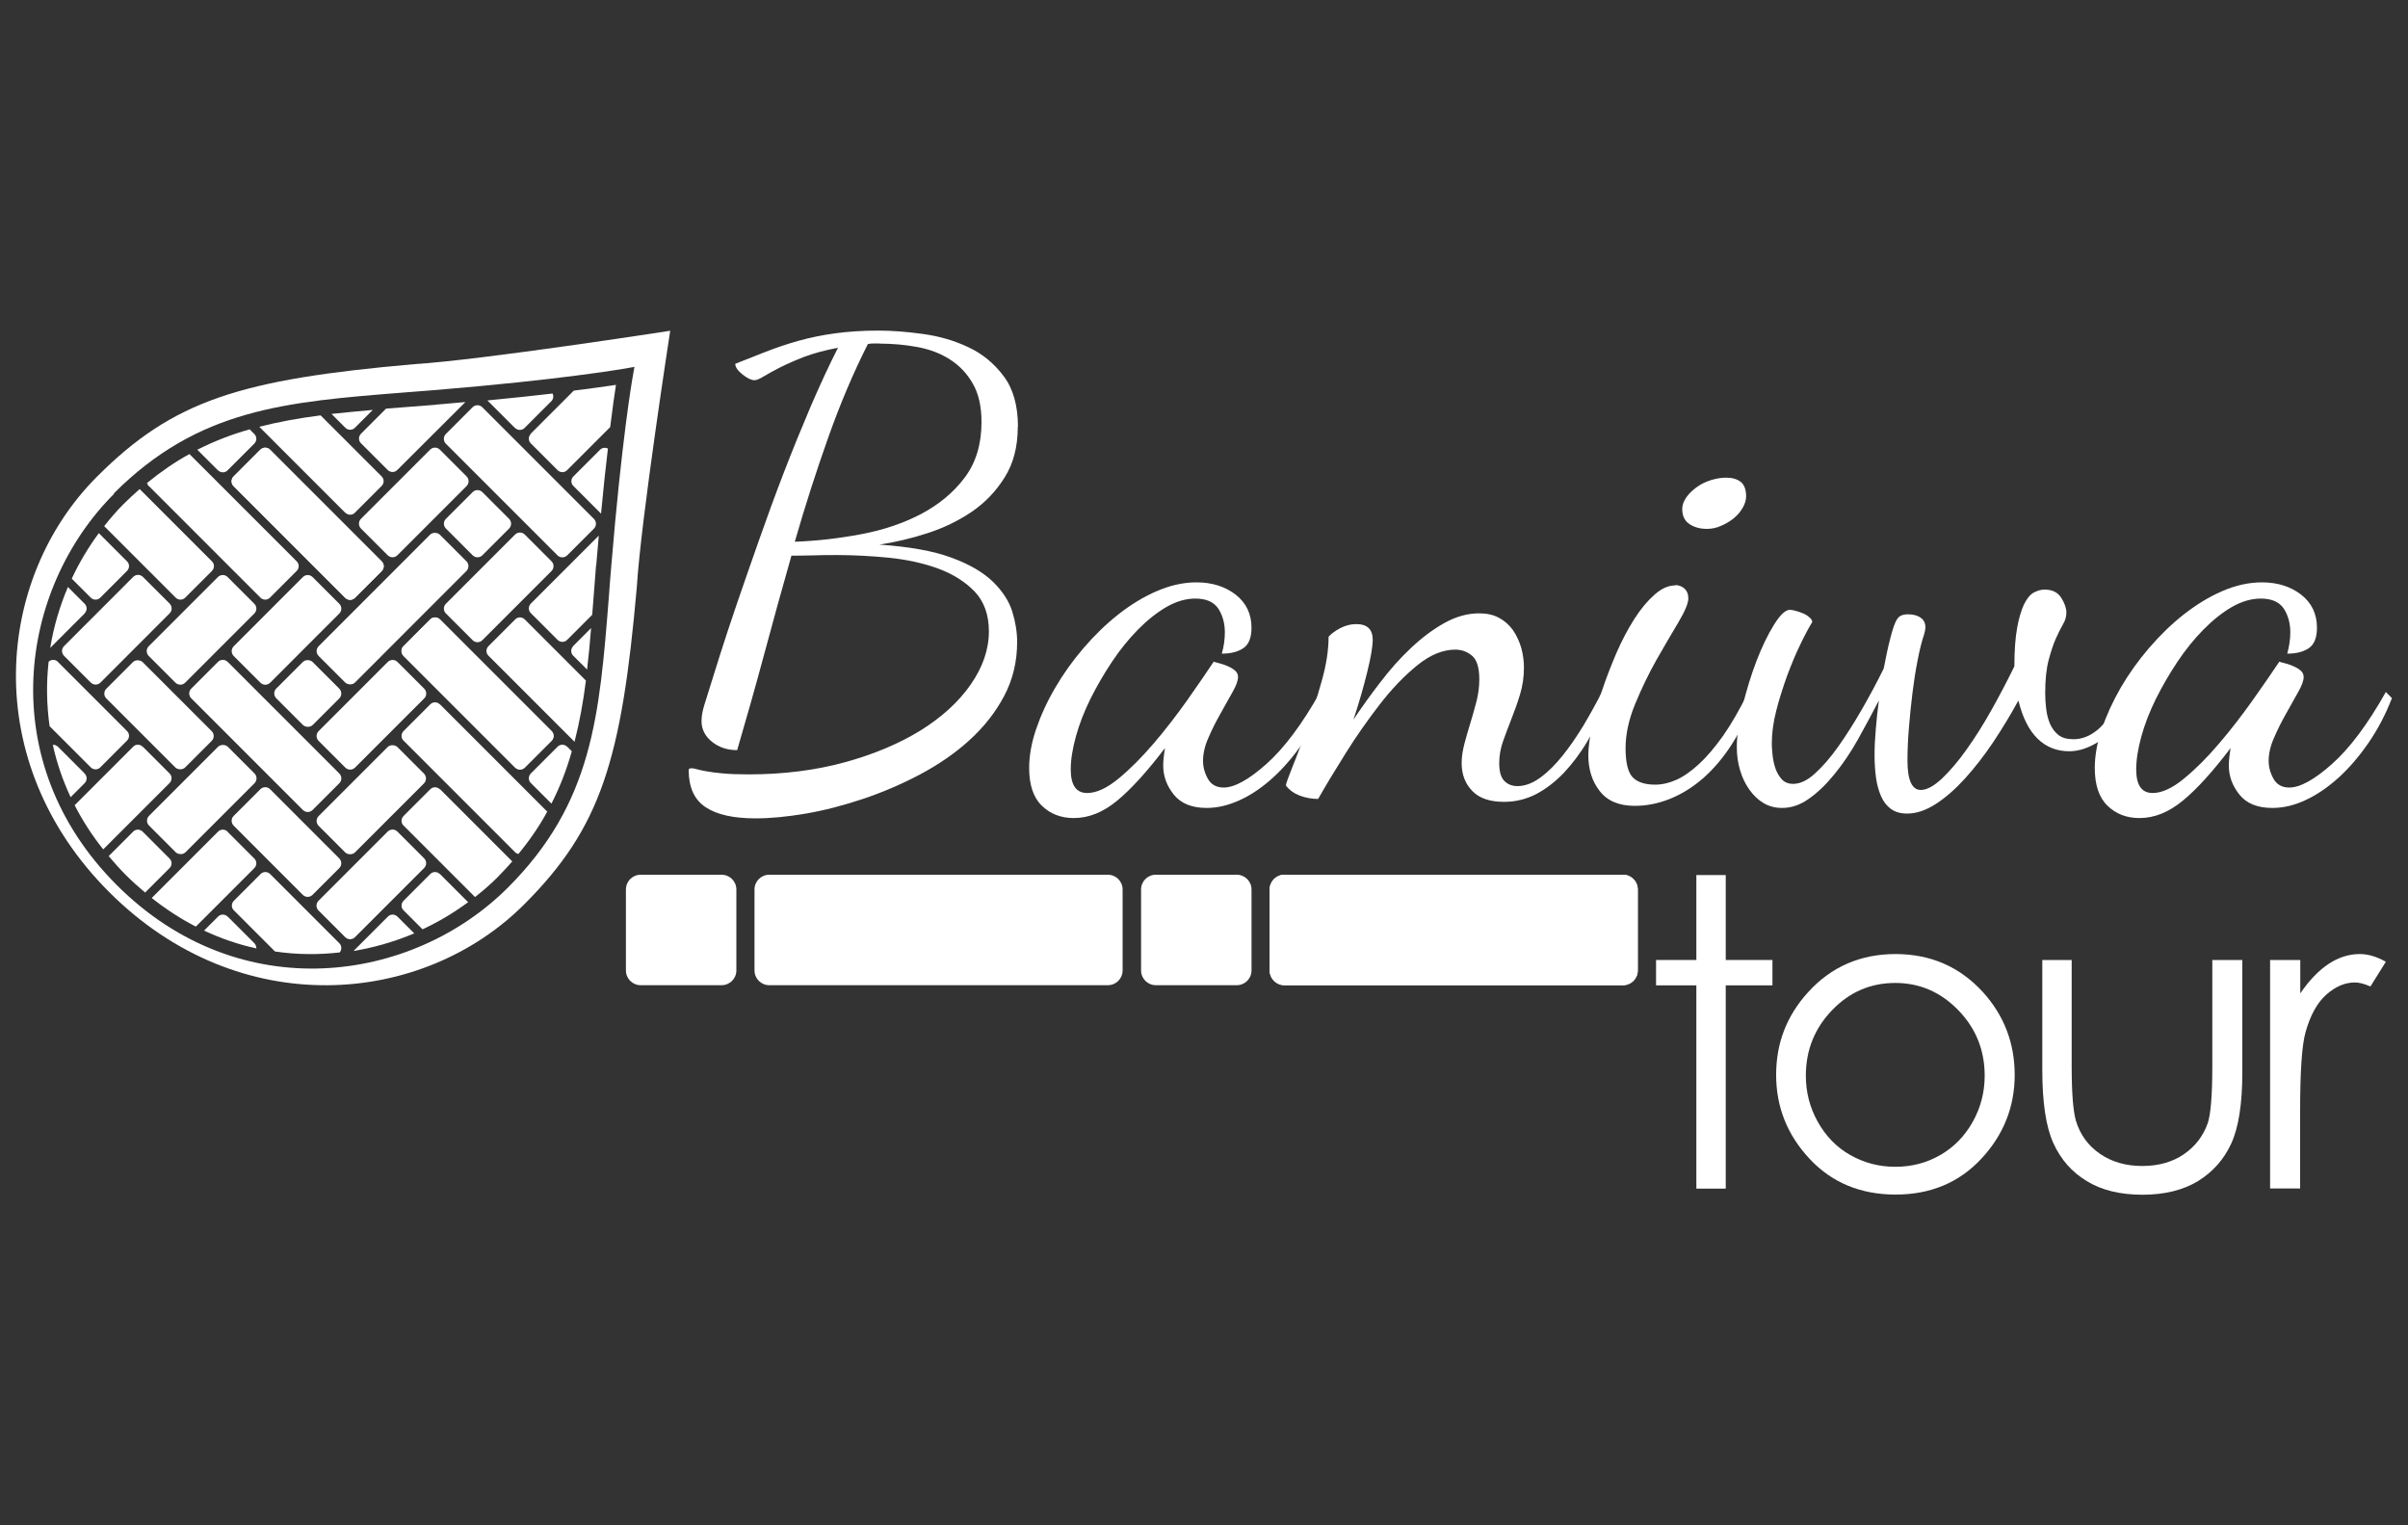
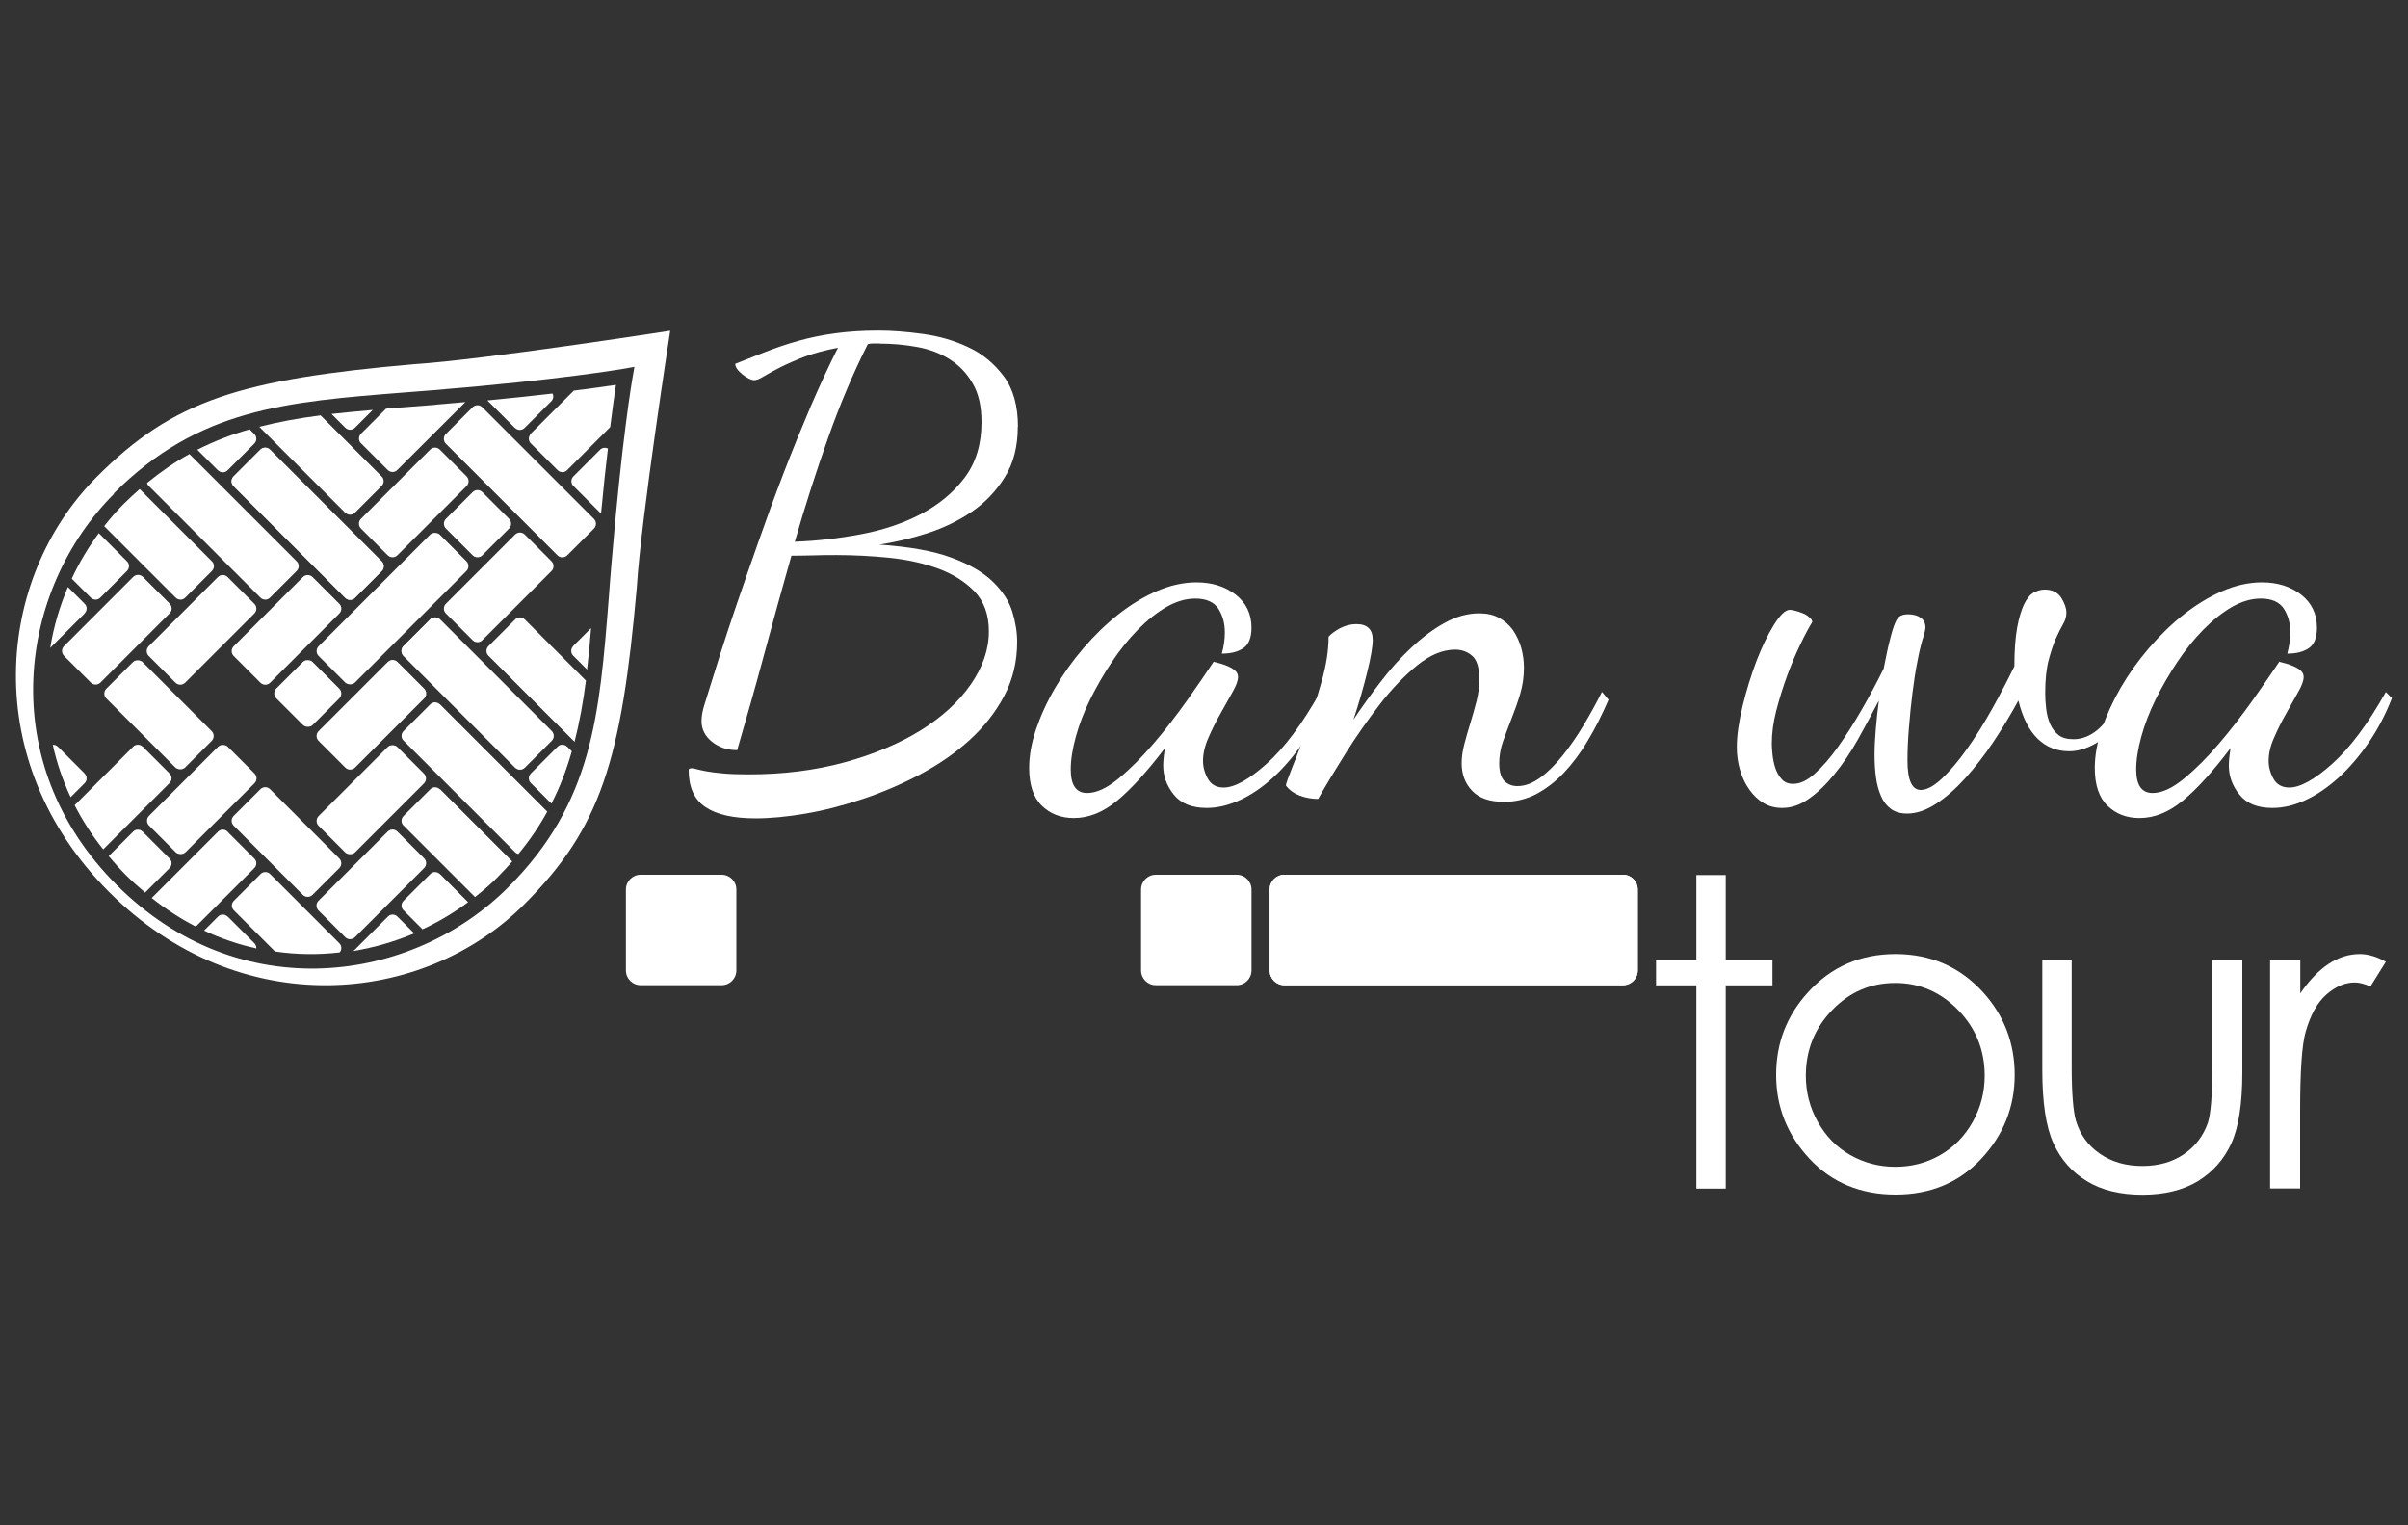
<svg xmlns="http://www.w3.org/2000/svg" viewBox="0 0 150 95">
  <rect x="0" y="0" width="150" height="95" fill="#333333" stroke="none" />
  <defs>
    <style> .cls-1 { fill: none; } .cls-2 { fill: #fff; } </style>
  </defs>
  <g id="Capa_3" data-name="Capa 3">
    <rect class="cls-1" width="150" height="95" />
  </g>
  <g id="Capa_1" data-name="Capa 1">
    <g>
      <rect class="cls-2" x="19.11" y="36.3" width="10.68" height="3.2" rx=".43" ry=".43" transform="translate(-19.64 28.41) rotate(-45.02)" />
      <path class="cls-2" d="M28.02,34.98h6.09c.24,0,.43.19.43.43v2.35c0,.24-.19.43-.43.43h-6.09c-.24,0-.43-.19-.43-.43v-2.35c0-.24.19-.43.43-.43Z" transform="translate(-16.77 32.68) rotate(-45)" />
      <rect class="cls-2" x="9.09" y="48.2" width="6.94" height="3.21" rx=".43" ry=".43" transform="translate(-31.53 23.46) rotate(-45)" />
      <path class="cls-2" d="M22.73,29.69h6.09c.24,0,.43.19.43.43v2.35c0,.24-.19.43-.43.43h-6.09c-.24,0-.43-.19-.43-.43v-2.35c0-.24.19-.43.43-.43Z" transform="translate(-14.58 27.39) rotate(-45)" />
      <path class="cls-2" d="M14.8,37.62h6.09c.24,0,.43.19.43.43v2.35c0,.24-.19.43-.43.43h-6.09c-.24,0-.43-.19-.43-.43v-2.35c0-.24.19-.43.43-.43Z" transform="translate(-22.51 24.12) rotate(-45.01)" />
      <path class="cls-2" d="M9.51,37.62h6.09c.24,0,.43.19.43.43v2.35c0,.24-.19.43-.43.43h-6.09c-.24,0-.43-.19-.43-.43v-2.35c0-.24.19-.43.43-.43Z" transform="translate(-24.06 20.37) rotate(-45)" />
      <path class="cls-2" d="M4.23,37.62h6.09c.24,0,.43.19.43.43v2.35c0,.24-.19.43-.43.43h-6.09c-.24,0-.43-.19-.43-.43v-2.35c0-.24.19-.43.43-.43Z" transform="translate(-25.61 16.64) rotate(-45.02)" />
      <path class="cls-2" d="M20.09,42.91h6.09c.24,0,.43.19.43.43v2.35c0,.24-.19.43-.43.43h-6.09c-.24,0-.43-.19-.43-.43v-2.35c0-.24.19-.43.43-.43Z" transform="translate(-24.7 29.4) rotate(-45)" />
      <rect class="cls-2" x="19.66" y="48.2" width="6.94" height="3.2" rx=".43" ry=".43" transform="translate(-28.44 30.95) rotate(-45)" />
      <path class="cls-2" d="M20.09,53.48h6.09c.24,0,.43.19.43.43v2.35c0,.24-.19.43-.43.43h-6.09c-.24,0-.43-.19-.43-.43v-2.35c0-.24.19-.43.43-.43Z" transform="translate(-32.18 32.49) rotate(-45)" />
      <path class="cls-2" d="M39.67,36.54c.26-4.2,2.08-15.94,2.08-15.94,0,0-11.74,1.82-15.94,2.08-10.82.95-15.01,2.24-19.77,7.01-6.32,6.32-7.39,17.72.76,25.87,8.15,8.14,19.55,7.08,25.86.76,4.76-4.76,6.06-8.95,7.01-19.77ZM7.09,30.73c5.28-5.28,10.68-5.7,18.14-6.29.58-.05,1.18-.09,1.79-.14,8.02-.66,11.71-1.32,11.75-1.32l.75-.13-.13.75s-.66,3.73-1.32,11.75c-.05.61-.1,1.2-.14,1.79-.59,7.47-1.01,12.86-6.29,18.14-5.95,5.95-16.69,7.52-24.37-.16-7.68-7.68-6.11-18.42-.16-24.37Z" />
      <g>
        <path class="cls-2" d="M63.4,26.58c0,1.23-.27,2.28-.81,3.14-.54.87-1.22,1.58-2.05,2.15-.83.56-1.75,1.01-2.77,1.34-1.02.33-2.01.56-2.99.71,1.86.13,3.35.39,4.48.81,1.13.41,1.99.92,2.6,1.51.6.59,1,1.21,1.2,1.86.2.65.3,1.28.3,1.88,0,1.23-.27,2.35-.81,3.37-.54,1.02-1.26,1.93-2.16,2.75-.9.82-1.93,1.52-3.07,2.13-1.14.6-2.32,1.11-3.54,1.52-1.22.41-2.41.72-3.57.92-1.17.2-2.21.3-3.14.3-1.38,0-2.42-.23-3.12-.7-.7-.46-1.05-1.24-1.05-2.31,0-.08.06-.11.19-.11.08,0,.18.02.32.06.14.04.34.08.6.13.26.05.6.09,1.02.13.41.04.95.06,1.6.06,2.16,0,4.15-.25,5.98-.75,1.83-.5,3.41-1.17,4.74-1.99,1.33-.83,2.37-1.78,3.12-2.86.75-1.08,1.13-2.18,1.13-3.31,0-1.03-.3-1.85-.88-2.47-.59-.61-1.34-1.09-2.26-1.43-.92-.34-1.93-.56-3.05-.68-1.12-.11-2.21-.17-3.29-.17-.5,0-.99,0-1.47.02-.48.01-.93.02-1.35.02-.58,2.03-1.14,4.07-1.69,6.11-.55,2.05-1.12,4.05-1.69,6-.63,0-1.15-.18-1.58-.53-.43-.35-.64-.78-.64-1.28,0-.3.06-.65.19-1.05.12-.4.24-.77.34-1.09.12-.4.33-1.06.62-1.98.29-.92.64-1.97,1.05-3.18.41-1.2.87-2.51,1.36-3.91.49-1.4,1.01-2.82,1.56-4.25.55-1.43,1.12-2.82,1.69-4.16.58-1.34,1.14-2.55,1.69-3.63-.8.15-1.5.34-2.09.56-.59.23-1.09.45-1.51.66-.41.21-.75.4-1.02.56-.26.16-.46.24-.58.24-.2,0-.45-.12-.75-.36-.3-.24-.45-.46-.45-.66.63-.25,1.26-.5,1.9-.75.64-.25,1.32-.48,2.03-.68.71-.2,1.48-.36,2.3-.47.81-.11,1.71-.17,2.69-.17.83,0,1.75.07,2.77.21,1.02.14,1.96.41,2.84.83.88.41,1.61,1.02,2.2,1.81.59.79.88,1.84.88,3.14ZM54.78,21.39h-.36c-.11,0-.23.01-.36.04-.9,1.78-1.72,3.71-2.46,5.8-.74,2.08-1.44,4.25-2.09,6.51,1.38-.05,2.76-.21,4.14-.47,1.38-.26,2.62-.68,3.73-1.26,1.1-.58,2.01-1.33,2.71-2.26.7-.93,1.05-2.08,1.05-3.46,0-.98-.18-1.78-.55-2.41-.36-.63-.84-1.13-1.43-1.5-.59-.38-1.27-.63-2.03-.77-.77-.14-1.55-.21-2.35-.21Z" />
        <path class="cls-2" d="M75.62,41.22c.1.03.24.06.41.11.18.05.34.11.51.19.16.07.3.16.41.26.11.1.17.23.17.38,0,.23-.11.54-.34.94-.23.4-.48.85-.75,1.34-.28.49-.53.99-.75,1.5-.23.51-.34,1-.34,1.45,0,.38.1.75.3,1.11.2.36.53.55.98.55.68,0,1.57-.49,2.67-1.47,1.1-.98,2.22-2.47,3.35-4.48l.38.38c-.4,1.03-.89,1.96-1.47,2.8-.58.84-1.2,1.56-1.86,2.16-.66.6-1.35,1.07-2.05,1.39-.7.32-1.39.49-2.07.49-.93,0-1.61-.28-2.05-.83-.44-.55-.66-1.15-.66-1.81,0-.3.04-.66.11-1.09-1.1,1.45-2.1,2.55-2.97,3.27-.88.73-1.78,1.09-2.71,1.09-.8,0-1.47-.26-1.99-.77-.53-.51-.79-1.3-.79-2.35,0-.75.14-1.55.43-2.41.29-.85.68-1.71,1.19-2.58.5-.86,1.09-1.69,1.77-2.48.68-.79,1.4-1.49,2.16-2.09.76-.6,1.56-1.09,2.39-1.45.83-.36,1.66-.55,2.48-.55.98,0,1.79.26,2.45.77.65.51.98,1.2.98,2.05,0,.63-.17,1.05-.51,1.28-.34.23-.78.34-1.34.34.13-.45.19-.89.19-1.32,0-.58-.14-1.07-.41-1.49-.28-.41-.75-.62-1.43-.62-.6,0-1.2.18-1.81.53-.6.35-1.19.82-1.77,1.41-.58.59-1.12,1.26-1.62,2.01-.5.75-.95,1.53-1.34,2.31-.39.79-.69,1.57-.9,2.33-.21.77-.32,1.45-.32,2.05,0,.98.34,1.47,1.02,1.47.58,0,1.23-.3,1.96-.9.73-.6,1.45-1.33,2.18-2.18.73-.85,1.42-1.75,2.09-2.69.66-.94,1.22-1.75,1.67-2.43Z" />
        <path class="cls-2" d="M80.1,48.93c0-.1.14-.49.41-1.17.28-.68.58-1.48.9-2.41.33-.93.63-1.9.92-2.92.29-1.02.43-1.94.43-2.77.15-.18.39-.35.71-.53.33-.17.66-.26,1.02-.26.68,0,1.02.33,1.02.98,0,.4-.11,1.07-.34,2-.23.93-.51,1.92-.86,2.97.5-.75,1.05-1.52,1.66-2.31.6-.79,1.24-1.51,1.92-2.15.68-.64,1.37-1.16,2.09-1.56.72-.4,1.44-.6,2.16-.6.48,0,.89.09,1.24.28.35.19.64.45.87.77.22.33.39.69.51,1.09.11.4.17.82.17,1.24,0,.58-.08,1.13-.24,1.66-.16.53-.34,1.03-.53,1.51-.19.48-.36.95-.53,1.41-.16.46-.24.92-.24,1.37,0,.53.11.9.32,1.11.21.21.48.32.81.32.48,0,.95-.18,1.43-.53.48-.35.94-.81,1.39-1.37.45-.56.88-1.19,1.3-1.88.41-.69.8-1.39,1.15-2.09l.41.49c-.4.93-.83,1.78-1.3,2.56-.46.78-.97,1.45-1.5,2.01-.54.56-1.12,1-1.73,1.32-.62.31-1.27.47-1.98.47-.88,0-1.54-.22-1.98-.68-.44-.45-.66-1.03-.66-1.73,0-.38.06-.78.17-1.2.11-.43.24-.86.38-1.32.14-.45.26-.9.38-1.35.11-.45.17-.9.17-1.35,0-.7-.14-1.19-.43-1.45-.29-.26-.65-.4-1.07-.4-.78,0-1.57.33-2.37.98-.8.65-1.58,1.46-2.33,2.43-.75.97-1.46,1.98-2.13,3.05-.67,1.07-1.24,2.01-1.71,2.84-.4,0-.78-.07-1.15-.21-.36-.14-.65-.35-.85-.62Z" />
-         <path class="cls-2" d="M104.34,36.44c.23,0,.42.07.58.21.16.14.25.35.25.62,0,.3-.21.8-.62,1.49-.41.69-.87,1.47-1.36,2.33-.49.87-.93,1.78-1.33,2.75-.4.97-.6,1.89-.6,2.77s.15,1.5.45,1.81c.3.3.77.45,1.39.45.43,0,.87-.1,1.32-.3.45-.2.92-.53,1.41-.98.49-.45.99-1.04,1.51-1.77.51-.73,1.03-1.63,1.56-2.71l.34.38c-.38,1.08-.83,2.04-1.37,2.88-.54.84-1.14,1.54-1.79,2.11-.65.56-1.34.99-2.07,1.28-.73.29-1.45.43-2.18.43-.98,0-1.71-.31-2.18-.92-.48-.61-.71-1.36-.71-2.24,0-.48.08-1.07.23-1.77.15-.7.36-1.45.62-2.24.26-.79.57-1.57.9-2.35.34-.78.71-1.48,1.11-2.11.4-.63.82-1.13,1.26-1.52.44-.39.87-.58,1.3-.58ZM106.33,32.94c-.43,0-.79-.1-1.09-.3-.3-.2-.45-.51-.45-.94,0-.25.09-.49.26-.73.17-.24.39-.45.66-.64.26-.19.56-.33.88-.43.33-.1.64-.15.94-.15.38,0,.68.09.9.26.22.17.34.48.34.9,0,.23-.07.46-.21.71-.14.25-.33.47-.56.66-.24.19-.5.35-.79.47-.29.13-.58.19-.88.19Z" />
        <path class="cls-2" d="M132.63,43.63c-.55,1.25-1.16,2.09-1.83,2.52-.67.43-1.3.64-1.9.64-.78,0-1.44-.26-1.98-.79-.54-.53-.93-1.32-1.19-2.37-.48.88-1,1.74-1.56,2.58-.56.84-1.15,1.59-1.75,2.26-.6.66-1.21,1.2-1.83,1.6-.62.4-1.21.6-1.79.6-.4,0-.73-.09-1-.28-.26-.19-.47-.45-.62-.79-.15-.34-.26-.73-.32-1.17-.06-.44-.09-.91-.09-1.41s.03-1.05.08-1.64c.05-.59.11-1.17.19-1.75-.43.83-.87,1.64-1.32,2.45-.45.8-.94,1.52-1.45,2.14-.51.63-1.04,1.14-1.58,1.52-.54.39-1.1.58-1.68.58-.43,0-.81-.1-1.15-.3-.34-.2-.63-.48-.88-.83-.25-.35-.45-.75-.58-1.2-.14-.45-.21-.94-.21-1.47,0-.7.12-1.55.36-2.54.24-.99.53-1.93.86-2.8.34-.88.7-1.63,1.09-2.26.39-.63.72-.94,1-.94.08,0,.19.02.34.06.15.04.3.09.45.15.15.06.29.14.41.25.13.1.19.2.19.3-.2.33-.45.78-.73,1.37-.29.59-.56,1.24-.83,1.96-.26.72-.49,1.44-.68,2.18-.19.74-.28,1.42-.28,2.05,0,.15.01.37.04.66.03.29.08.57.17.85.09.28.22.51.4.71.17.2.41.3.72.3.43,0,.88-.21,1.35-.64.48-.43.96-.98,1.45-1.67.49-.69.98-1.46,1.47-2.31.49-.85.95-1.71,1.37-2.56.15-.78.28-1.39.4-1.84.11-.45.22-.79.32-1.02.1-.23.21-.37.34-.43.13-.06.28-.09.45-.09.33,0,.59.07.79.21.2.14.3.34.3.62,0,.08-.03.21-.08.41-.15.45-.29,1-.41,1.64-.13.64-.23,1.32-.32,2.03-.09.71-.16,1.44-.22,2.16-.06.73-.09,1.4-.09,2.03,0,1.23.28,1.84.83,1.84.38,0,.81-.24,1.32-.71.5-.48,1.02-1.08,1.54-1.82.53-.74,1.05-1.57,1.56-2.48.51-.91.98-1.81,1.41-2.69,0-.98.06-1.77.17-2.39.11-.61.26-1.1.43-1.47.18-.36.38-.61.6-.73.23-.12.45-.19.68-.19.48,0,.82.17,1.04.51.21.34.32.65.32.92,0,.25-.07.5-.21.73-.14.24-.29.54-.45.9-.16.36-.31.82-.45,1.35-.14.54-.21,1.22-.21,2.05,0,.3.02.62.06.96.04.34.12.65.24.94.13.29.3.52.53.7.23.18.54.26.94.26.53,0,1.03-.2,1.51-.6.48-.4.97-1.13,1.47-2.18l.49.38Z" />
        <path class="cls-2" d="M142,41.22c.1.03.24.06.41.11.18.05.34.11.51.19.16.07.3.16.41.26.11.1.17.23.17.38,0,.23-.11.54-.34.94-.23.4-.48.85-.75,1.34-.28.49-.53.99-.75,1.5-.23.51-.34,1-.34,1.45,0,.38.1.75.3,1.11.2.36.53.55.98.55.68,0,1.57-.49,2.67-1.47,1.1-.98,2.22-2.47,3.35-4.48l.38.38c-.4,1.03-.89,1.96-1.47,2.8-.58.84-1.2,1.56-1.86,2.16-.67.6-1.35,1.07-2.05,1.39-.7.33-1.39.49-2.07.49-.93,0-1.61-.28-2.05-.83-.44-.55-.66-1.15-.66-1.81,0-.3.04-.66.11-1.09-1.1,1.45-2.09,2.55-2.97,3.27-.88.73-1.78,1.09-2.71,1.09-.8,0-1.47-.26-1.99-.77-.53-.51-.79-1.3-.79-2.35,0-.75.14-1.55.43-2.41.29-.85.68-1.71,1.18-2.58.5-.86,1.09-1.69,1.77-2.48.68-.79,1.4-1.49,2.16-2.09.77-.6,1.56-1.09,2.39-1.45.83-.36,1.66-.55,2.48-.55.98,0,1.79.26,2.45.77.65.51.98,1.2.98,2.05,0,.63-.17,1.05-.51,1.28-.34.23-.78.34-1.34.34.12-.45.19-.89.19-1.32,0-.58-.14-1.07-.41-1.49-.28-.41-.75-.62-1.43-.62-.6,0-1.2.18-1.81.53-.6.35-1.19.82-1.77,1.41-.58.59-1.12,1.26-1.62,2.01-.5.75-.95,1.53-1.34,2.31-.39.79-.69,1.57-.9,2.33-.21.77-.32,1.45-.32,2.05,0,.98.34,1.47,1.02,1.47.58,0,1.23-.3,1.96-.9.73-.6,1.46-1.33,2.18-2.18.73-.85,1.42-1.75,2.09-2.69.67-.94,1.22-1.75,1.68-2.43Z" />
      </g>
      <path class="cls-2" d="M80.02,54.48h21.08c.51,0,.92.41.92.92v5.04c0,.51-.41.92-.92.92h-21.09c-.51,0-.92-.41-.92-.92v-5.04c0-.51.41-.92.92-.92Z" />
-       <path class="cls-2" d="M47.93,54.48h21.08c.51,0,.92.41.92.92v5.04c0,.51-.41.92-.92.92h-21.09c-.51,0-.92-.41-.92-.92v-5.04c0-.51.41-.92.92-.92Z" />
      <path class="cls-2" d="M80.02,54.48h21.08c.51,0,.92.41.92.92v5.04c0,.51-.41.92-.92.92h-21.09c-.51,0-.92-.41-.92-.92v-5.04c0-.51.41-.92.92-.92Z" />
      <path class="cls-2" d="M28.57,37.85h2.35c.24,0,.43.19.43.43v9.83c0,.24-.19.43-.43.43h-2.35c-.24,0-.43-.19-.43-.43v-9.83c0-.24.19-.43.43-.43Z" transform="translate(-21.83 33.68) rotate(-45)" />
      <path class="cls-2" d="M31.21,24.63h2.35c.24,0,.43.19.43.43v9.83c0,.24-.19.43-.43.43h-2.35c-.24,0-.43-.19-.43-.43v-9.83c0-.24.19-.43.43-.43Z" transform="translate(-11.71 31.68) rotate(-45)" />
      <path class="cls-2" d="M28.57,31.01h2.35c.24,0,.43.19.43.43v2.35c0,.24-.19.43-.43.43h-2.35c-.24,0-.43-.19-.43-.43v-2.35c0-.24.19-.43.43-.43Z" transform="translate(-14.35 30.58) rotate(-44.99)" />
      <path class="cls-2" d="M17.99,27.27h2.35c.24,0,.43.19.43.43v9.83c0,.24-.19.43-.43.43h-2.35c-.24,0-.43-.19-.43-.43v-9.83c0-.24.19-.43.43-.43Z" transform="translate(-17.45 23.11) rotate(-45)" />
      <path class="cls-2" d="M17.99,27.27h2.35c.24,0,.43.19.43.43v9.83c0,.24-.19.43-.43.43h-2.35c-.24,0-.43-.19-.43-.43v-9.83c0-.24.19-.43.43-.43Z" transform="translate(-17.45 23.11) rotate(-45)" />
-       <path class="cls-2" d="M15.35,40.49h2.35c.24,0,.43.19.43.43v9.83c0,.24-.19.43-.43.43h-2.35c-.24,0-.43-.19-.43-.43v-9.83c0-.24.19-.43.43-.43Z" transform="translate(-27.57 25.11) rotate(-45)" />
      <rect class="cls-2" x="17.57" y="41.59" width="3.2" height="3.21" rx=".43" ry=".43" transform="translate(-24.93 26.21) rotate(-45.01)" />
      <path class="cls-2" d="M28.57,37.85h2.35c.24,0,.43.19.43.43v9.83c0,.24-.19.43-.43.43h-2.35c-.24,0-.43-.19-.43-.43v-9.83c0-.24.19-.43.43-.43Z" transform="translate(-21.83 33.68) rotate(-45)" />
      <path class="cls-2" d="M16.67,48.97h2.35c.24,0,.43.19.43.43v6.09c0,.24-.19.43-.43.43h-2.35c-.24,0-.43-.19-.43-.43v-6.09c0-.24.19-.43.43-.43Z" transform="translate(-31.85 27.96) rotate(-44.98)" />
      <rect class="cls-2" x="8.31" y="41.04" width="3.2" height="6.94" rx=".43" ry=".43" transform="translate(-28.58 20.06) rotate(-45.01)" />
      <path class="cls-2" d="M21.15,59.33c.15-.17.15-.42-.01-.58l-4.31-4.31c-.17-.17-.44-.17-.6,0l-1.66,1.66c-.17.17-.17.44,0,.6l2.56,2.56c1.35.2,2.7.21,4.02.06Z" />
      <path class="cls-2" d="M72,54.48h5.04c.51,0,.92.41.92.92v5.04c0,.51-.41.92-.92.92h-5.04c-.51,0-.92-.41-.92-.92v-5.04c0-.51.41-.92.92-.92Z" />
      <path class="cls-2" d="M39.91,54.48h5.04c.51,0,.92.41.92.92v5.04c0,.51-.41.92-.92.92h-5.04c-.51,0-.92-.41-.92-.92v-5.04c0-.51.41-.92.92-.92Z" />
      <g>
        <path class="cls-2" d="M118.07,59.42c2.19,0,4.01.79,5.46,2.38,1.31,1.45,1.97,3.17,1.97,5.15s-.69,3.73-2.08,5.22c-1.39,1.49-3.17,2.23-5.34,2.23s-3.97-.74-5.36-2.23c-1.39-1.49-2.08-3.23-2.08-5.22s.66-3.68,1.97-5.13c1.44-1.6,3.27-2.4,5.47-2.4ZM118.06,61.22c-1.53,0-2.84.56-3.93,1.69-1.09,1.13-1.64,2.49-1.64,4.09,0,1.03.25,1.99.75,2.88.5.89,1.17,1.58,2.02,2.06.85.48,1.78.73,2.8.73s1.95-.24,2.8-.73c.85-.49,1.52-1.17,2.02-2.06.5-.89.75-1.85.75-2.88,0-1.6-.55-2.96-1.65-4.09-1.1-1.13-2.41-1.69-3.92-1.69Z" />
        <path class="cls-2" d="M127.22,59.79h1.83v6.65c0,1.62.09,2.74.26,3.35.26.87.76,1.56,1.5,2.07.74.51,1.62.76,2.64.76s1.89-.25,2.6-.74c.71-.49,1.2-1.14,1.48-1.94.18-.55.28-1.72.28-3.5v-6.65h1.87v6.99c0,1.96-.23,3.44-.69,4.44-.46,1-1.15,1.77-2.07,2.34-.92.56-2.08.85-3.46.85s-2.55-.28-3.47-.85c-.93-.56-1.62-1.35-2.08-2.36-.46-1.01-.69-2.53-.69-4.55v-6.86Z" />
        <path class="cls-2" d="M141.42,59.79h1.87v2.08c.56-.82,1.15-1.43,1.77-1.84.62-.41,1.27-.61,1.94-.61.51,0,1.05.16,1.62.48l-.96,1.54c-.38-.17-.71-.25-.97-.25-.61,0-1.2.25-1.77.75-.57.5-1,1.28-1.3,2.34-.23.81-.34,2.45-.34,4.92v4.82h-1.87v-14.25Z" />
        <polygon class="cls-2" points="107.5 59.79 107.5 54.5 105.67 54.5 105.67 59.79 103.16 59.79 103.16 61.36 103.16 61.37 105.67 61.37 105.67 74.03 107.5 74.03 107.5 61.37 110.41 61.37 110.41 59.79 107.5 59.79" />
      </g>
      <path class="cls-2" d="M27.4,54.44c-.17-.17-.44-.17-.6,0l-1.66,1.66c-.17.17-.17.44,0,.6l1.18,1.18c1.01-.47,1.96-1.04,2.84-1.69l-1.75-1.75Z" />
      <path class="cls-2" d="M27.4,49.16c-.17-.17-.44-.17-.6,0l-1.66,1.66c-.17.17-.17.44,0,.6l4.45,4.45c.48-.38.94-.77,1.37-1.2.34-.34.65-.68.95-1.02l-4.5-4.5Z" />
      <path class="cls-2" d="M27.4,43.87c-.17-.17-.44-.17-.6,0l-1.66,1.66c-.17.17-.17.44,0,.6l6.95,6.95c.06.06.13.09.2.11.71-.86,1.31-1.74,1.8-2.64l-6.68-6.68Z" />
      <path class="cls-2" d="M36.49,42.38l-3.8-3.8c-.17-.17-.44-.17-.6,0l-1.66,1.66c-.17.17-.17.44,0,.6l5.36,5.36c.31-1.22.54-2.48.71-3.82Z" />
      <path class="cls-2" d="M35.71,40.24c-.17.17-.17.44,0,.6l.86.86c.1-.83.18-1.69.25-2.58l-1.12,1.12Z" />
      <path class="cls-2" d="M37.86,27.93c-.16-.07-.35-.05-.48.08l-1.66,1.66c-.17.17-.17.44,0,.6l1.72,1.72c.15-1.58.29-2.93.43-4.06Z" />
      <path class="cls-2" d="M32.08,26.65c.17.17.44.17.6,0l1.66-1.66c.13-.13.16-.32.08-.48-1.14.13-2.49.28-4.06.43l1.72,1.72Z" />
      <path class="cls-2" d="M6.16,33.2c-.65.88-1.22,1.83-1.69,2.84l1.18,1.18c.17.17.44.17.6,0l1.66-1.66c.17-.17.17-.44,0-.6l-1.75-1.75Z" />
      <path class="cls-2" d="M6.49,32.77l4.45,4.45c.17.17.44.17.6,0l1.66-1.66c.17-.17.17-.44,0-.6l-4.5-4.5c-.34.3-.68.61-1.02.95-.43.43-.82.89-1.2,1.37Z" />
      <path class="cls-2" d="M9.27,30.27l6.95,6.95c.17.17.44.17.6,0l1.66-1.66c.17-.17.17-.44,0-.6l-6.68-6.68c-.9.49-1.77,1.09-2.64,1.8.02.07.05.14.1.2Z" />
      <path class="cls-2" d="M21.51,31.93c.17.17.44.17.6,0l1.66-1.66c.17-.17.17-.44,0-.6l-3.8-3.8c-1.34.17-2.6.4-3.82.71l5.36,5.36Z" />
      <path class="cls-2" d="M23.23,25.53c-.89.08-1.75.16-2.58.25l.86.86c.17.17.44.17.6,0l1.12-1.12Z" />
-       <path class="cls-2" d="M3.61,41.22c-.16-.16-.42-.16-.58-.01-.15,1.32-.13,2.67.06,4.02l2.56,2.56c.17.17.44.17.6,0l1.66-1.66c.17-.17.17-.44,0-.6l-4.31-4.31Z" />
      <path class="cls-2" d="M8.89,51.8c-.17-.17-.44-.17-.6,0l-1.52,1.52c.34.4.69.8,1.08,1.19.39.39.79.74,1.19,1.08l1.52-1.52c.17-.17.17-.44,0-.6l-1.66-1.66Z" />
      <path class="cls-2" d="M14.18,51.8c-.17-.17-.44-.17-.6,0l-4.13,4.13c.89.7,1.81,1.3,2.75,1.78l3.64-3.64c.17-.17.17-.44,0-.6l-1.66-1.66Z" />
      <path class="cls-2" d="M8.89,46.51c-.17-.17-.44-.17-.6,0l-3.64,3.64c.48.94,1.07,1.86,1.78,2.75l4.13-4.13c.17-.17.17-.44,0-.6l-1.66-1.66Z" />
      <path class="cls-2" d="M5.27,48.17l-1.66-1.66c-.09-.09-.21-.13-.32-.12.24,1.1.61,2.19,1.11,3.26l.87-.87c.17-.17.17-.44,0-.6Z" />
      <path class="cls-2" d="M5.27,38.2c.17-.17.17-.44,0-.6l-1.04-1.04c-.51,1.2-.89,2.48-1.1,3.79l2.14-2.14Z" />
      <path class="cls-2" d="M13.58,29.29c.17.17.44.17.6,0l1.66-1.66c.17-.17.17-.44,0-.6l-.29-.29c-1.13.32-2.21.74-3.26,1.27l1.28,1.28Z" />
      <path class="cls-2" d="M27.14,25.21c-.62.05-1.22.1-1.81.14-.43.03-.86.07-1.28.1l-1.56,1.56c-.17.17-.17.44,0,.6l1.66,1.66c.17.17.44.17.6,0l4.24-4.23c-.59.05-1.2.11-1.85.16Z" />
      <path class="cls-2" d="M33.07,27.02c-.17.17-.17.44,0,.6l1.66,1.66c.17.17.44.17.6,0l2.68-2.68c.15-1.2.27-2.07.36-2.63-.55.08-1.42.21-2.63.36l-2.68,2.68Z" />
-       <path class="cls-2" d="M37.14,35.21c.05-.64.11-1.26.16-1.85l-4.23,4.23c-.17.17-.17.44,0,.6l1.66,1.66c.17.17.44.17.6,0l1.56-1.56c.03-.42.07-.85.1-1.28.05-.59.09-1.19.14-1.81Z" />
      <path class="cls-2" d="M35.33,46.51c-.17-.17-.44-.17-.6,0l-1.66,1.66c-.17.17-.17.44,0,.6l1.28,1.28c.54-1.05.95-2.13,1.27-3.26l-.29-.29Z" />
      <path class="cls-2" d="M25.8,58.13l-1.04-1.04c-.17-.17-.44-.17-.6,0l-2.14,2.14c1.31-.22,2.58-.59,3.79-1.1Z" />
      <path class="cls-2" d="M14.18,57.09c-.17-.17-.44-.17-.6,0l-.87.87c1.07.5,2.16.87,3.26,1.11,0-.12-.04-.23-.12-.32l-1.66-1.66Z" />
    </g>
  </g>
</svg>